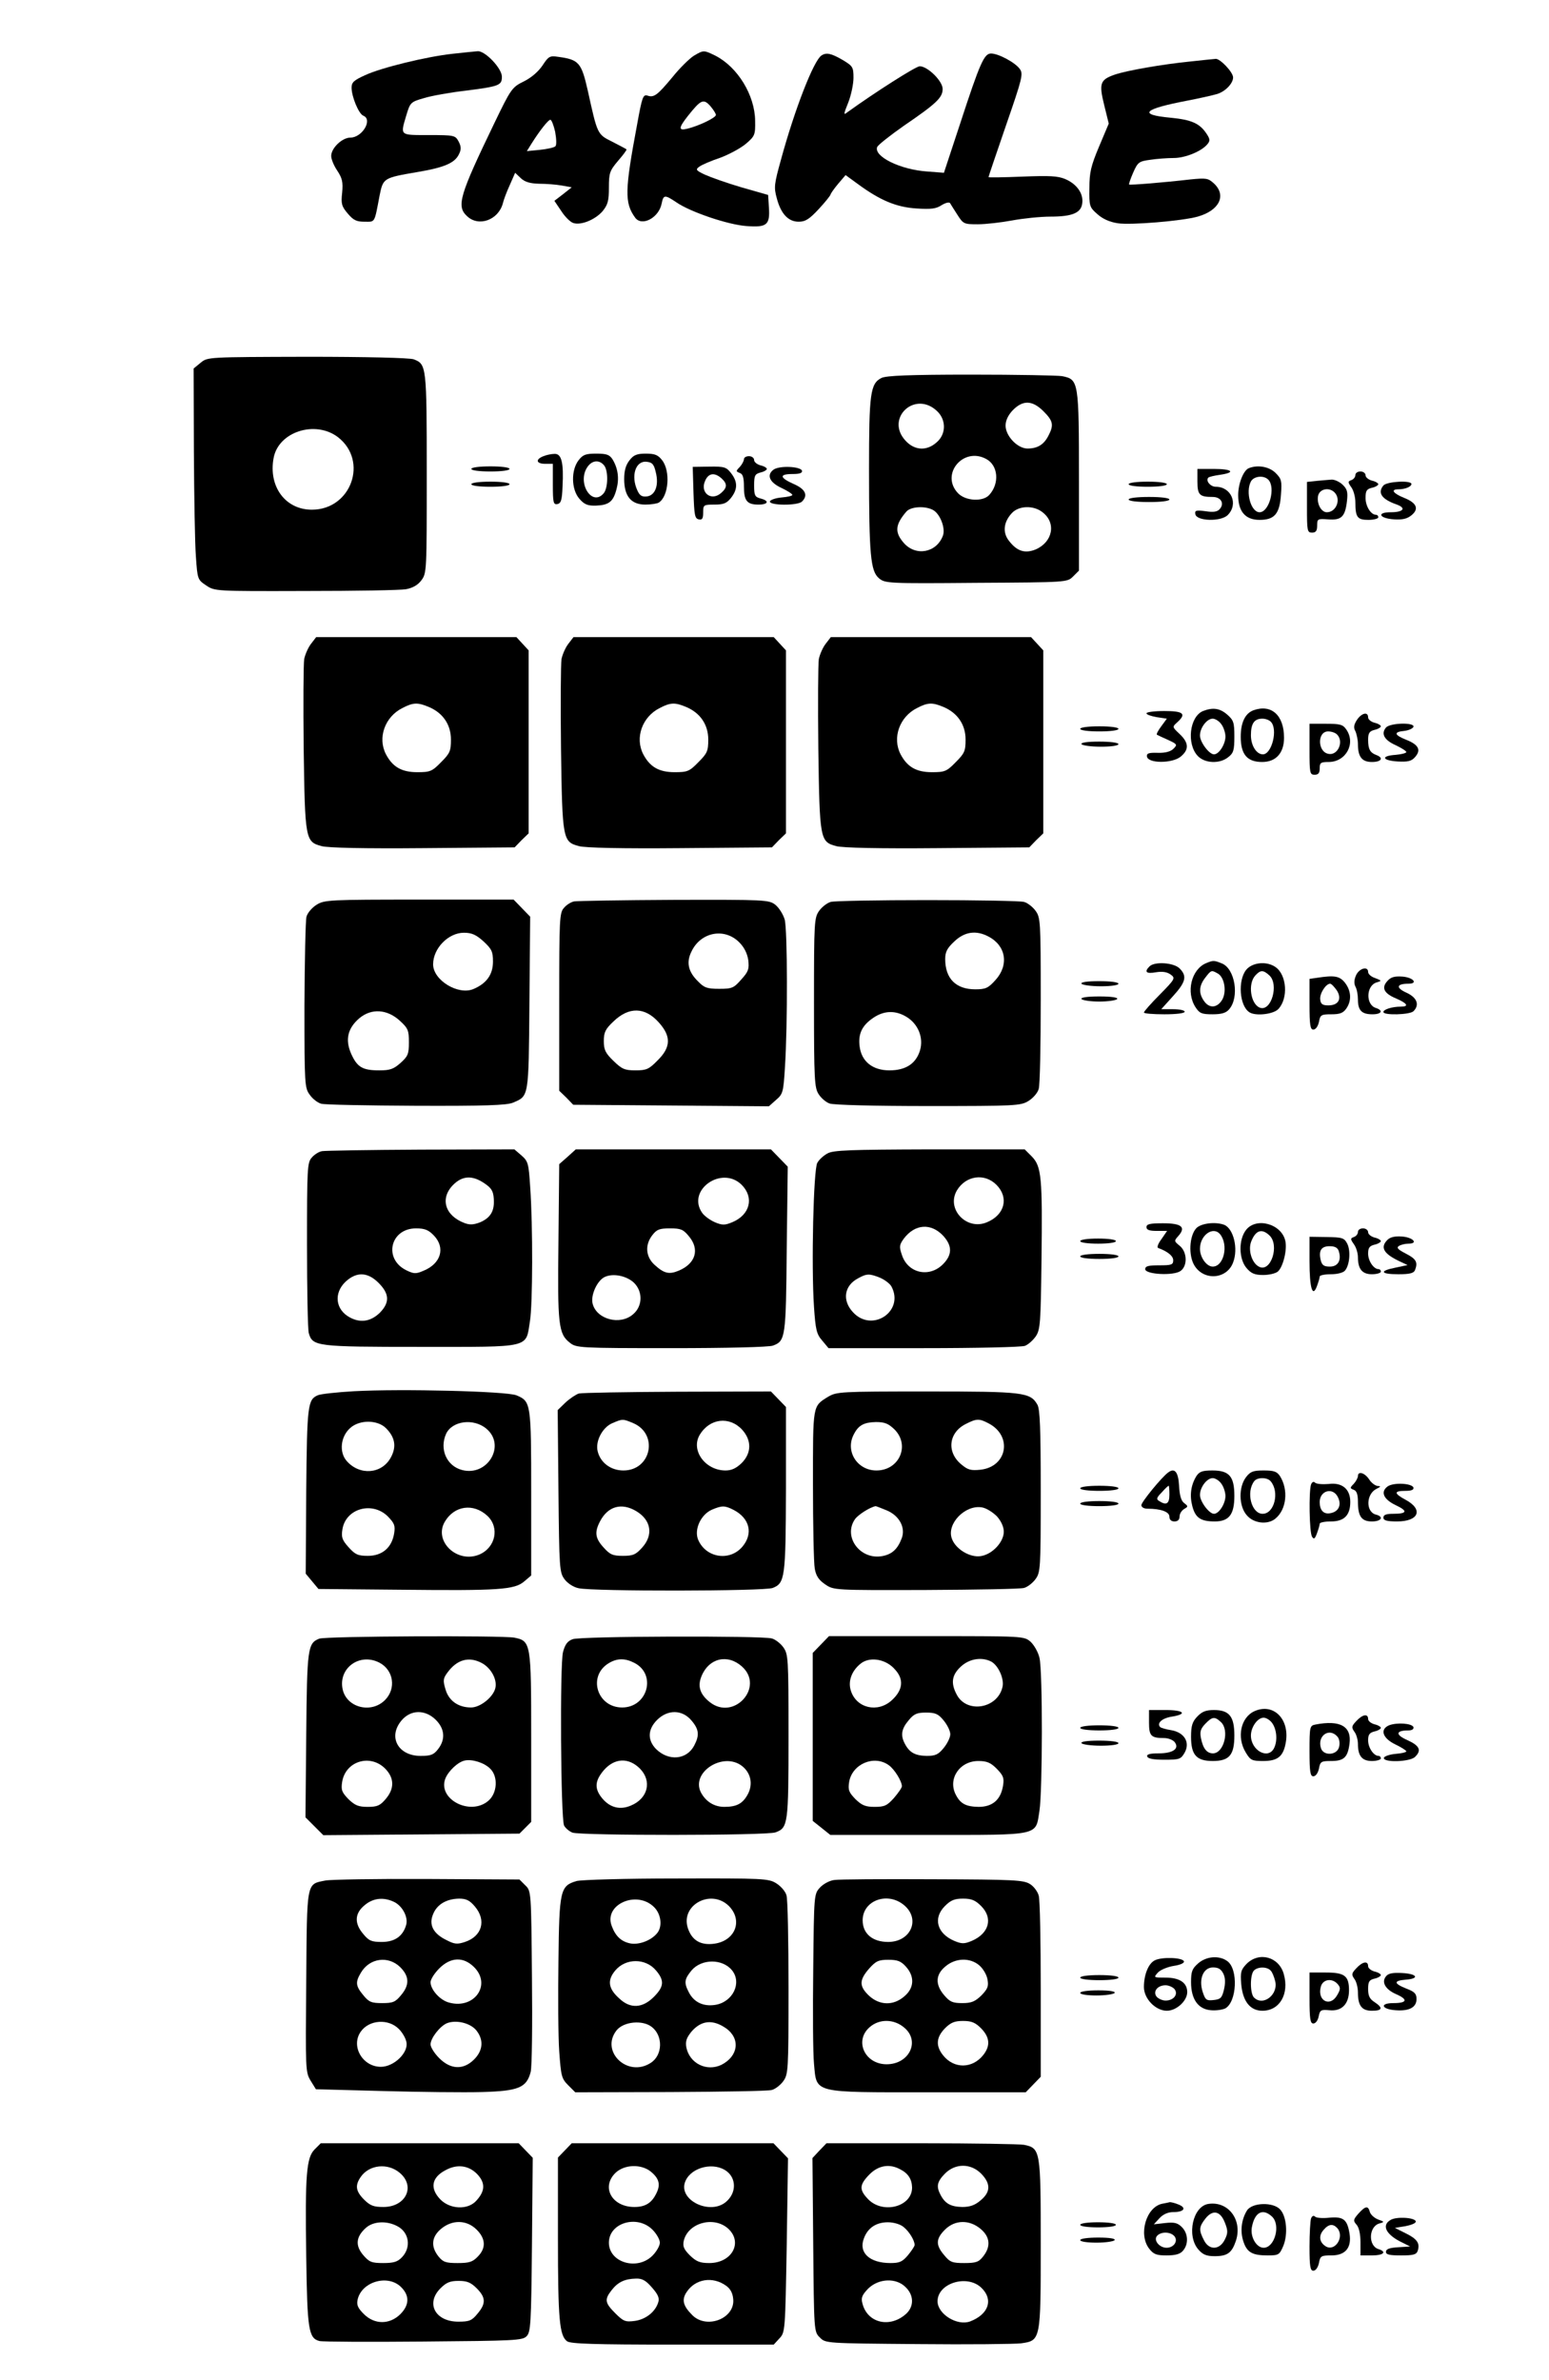
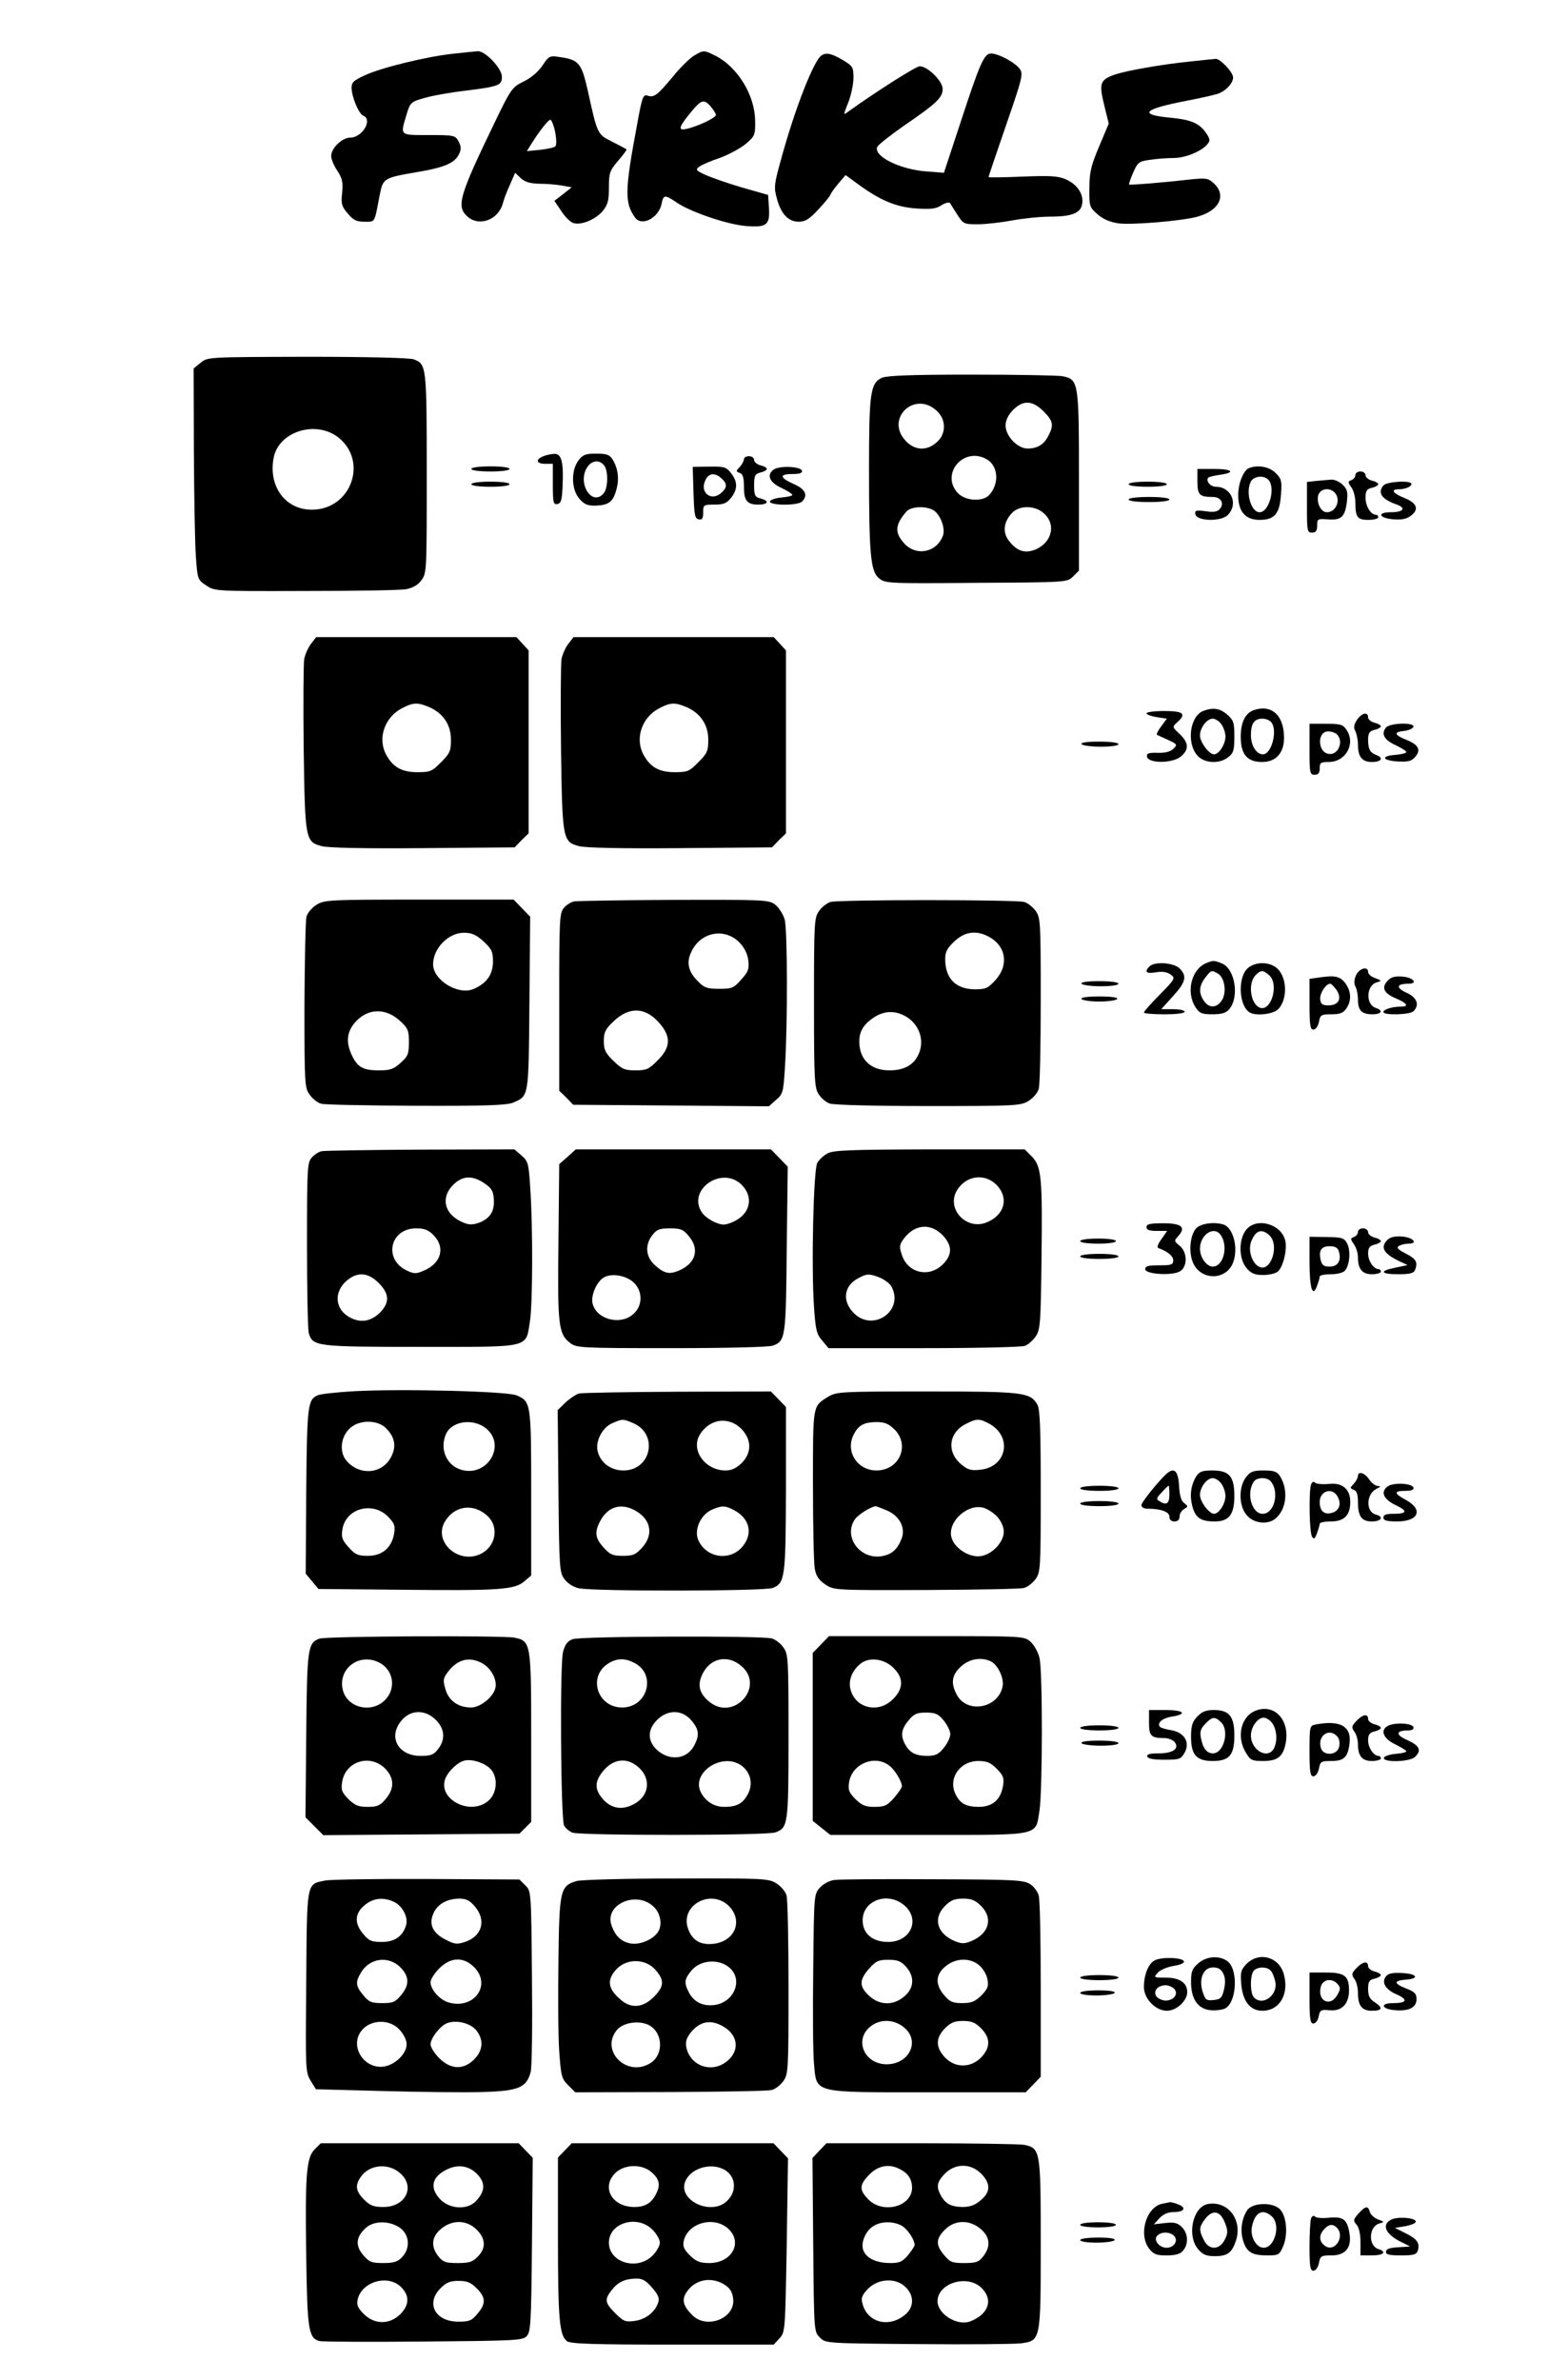
<svg xmlns="http://www.w3.org/2000/svg" version="1.0" width="608" height="934" viewBox="0 0 608 934" preserveAspectRatio="xMidYMid meet">
  <g transform="translate(0,934) scale(0.1,-0.1)" fill="#000000" stroke="none">
    <path d="M1777 9129 c-102 -11 -279 -54 -344 -84 -44 -20 -53 -28 -53 -49 0 -35 28 -103 46 -110 38 -15 -4 -86 -51 -86 -32 0 -75 -41 -75 -72 0 -13 11 -39 24 -58 19 -29 23 -44 19 -86 -5 -43 -2 -54 22 -82 22 -26 34 -32 66 -32 42 0 38 -8 59 103 14 68 14 69 149 92 107 18 147 36 163 71 9 18 8 30 -2 49 -13 24 -17 25 -117 25 -116 0 -112 -3 -88 78 15 50 17 52 69 67 29 9 102 22 162 29 134 17 144 21 144 55 0 33 -66 102 -95 100 -11 -1 -55 -5 -98 -10z" />
    <path d="M2723 9121 c-17 -11 -55 -48 -83 -83 -60 -72 -73 -82 -99 -73 -17 5 -21 -7 -40 -112 -49 -261 -50 -309 -8 -367 26 -36 93 -1 104 55 7 35 12 36 58 5 55 -38 203 -88 275 -93 80 -6 93 4 88 74 l-3 48 -105 30 c-58 17 -122 40 -144 50 -34 16 -37 20 -21 31 9 7 46 23 82 35 35 13 81 38 101 55 35 30 37 35 36 90 -1 100 -68 210 -155 255 -47 23 -47 23 -86 0z m87 -232 c0 -11 -67 -43 -112 -54 -36 -9 -35 3 2 50 51 64 61 69 88 39 12 -14 22 -30 22 -35z" />
    <path d="M3224 9122 c-30 -20 -104 -208 -159 -410 -26 -94 -28 -107 -16 -150 16 -61 45 -92 86 -92 26 0 42 10 79 50 25 27 46 53 46 57 1 4 14 23 30 42 l29 34 48 -35 c87 -64 151 -91 230 -96 58 -4 78 -1 99 13 15 9 29 13 33 8 3 -5 16 -26 29 -46 23 -36 26 -37 80 -37 31 0 92 7 135 15 43 8 111 15 150 15 87 0 121 15 125 53 5 38 -22 75 -66 94 -30 13 -63 14 -169 10 -73 -3 -133 -4 -133 -2 0 2 31 94 69 204 63 182 68 201 54 220 -17 25 -84 61 -113 61 -27 0 -43 -35 -122 -277 l-63 -191 -65 5 c-106 7 -211 59 -197 96 3 8 50 45 104 83 129 88 153 111 153 145 0 31 -59 89 -90 89 -15 0 -175 -102 -282 -179 -18 -14 -18 -12 2 38 11 28 20 72 20 96 0 42 -3 46 -43 70 -45 26 -64 30 -83 17z" />
    <path d="M2130 9084 c-16 -24 -43 -48 -73 -63 -47 -23 -51 -28 -117 -165 -137 -284 -149 -325 -107 -364 46 -44 124 -15 141 51 3 13 15 45 27 71 l21 48 22 -21 c16 -15 36 -21 72 -22 27 0 67 -3 89 -7 l39 -7 -34 -27 -34 -26 27 -40 c14 -22 35 -43 47 -47 31 -10 86 13 115 46 21 26 25 41 25 93 0 57 3 66 36 105 20 23 35 43 33 45 -2 2 -27 15 -56 30 -59 29 -58 29 -96 201 -25 110 -35 121 -116 132 -33 5 -38 2 -61 -33z m49 -261 c5 -28 6 -52 1 -57 -5 -5 -32 -11 -61 -14 l-51 -5 18 29 c32 51 66 94 74 94 5 0 13 -21 19 -47z" />
    <path d="M4675 9099 c-112 -11 -254 -36 -300 -52 -57 -20 -62 -34 -41 -119 l18 -73 -38 -90 c-32 -76 -38 -102 -38 -163 -1 -70 0 -75 31 -102 21 -19 48 -31 80 -36 51 -8 254 9 314 26 85 24 114 83 64 130 -23 21 -30 22 -92 16 -103 -12 -238 -23 -241 -20 -2 1 5 22 16 47 18 41 23 44 67 50 26 4 68 7 92 7 45 0 109 26 132 54 11 13 11 20 -3 41 -27 41 -59 55 -141 63 -130 12 -108 34 65 67 47 9 100 21 117 26 33 10 63 42 63 65 0 21 -51 74 -68 73 -10 -1 -53 -5 -97 -10z" />
    <path d="M788 7917 l-28 -23 1 -324 c1 -179 4 -365 8 -415 6 -88 7 -90 40 -112 34 -23 35 -23 390 -22 196 0 374 3 395 7 26 5 46 16 60 35 21 28 21 37 21 420 0 421 -1 428 -51 447 -15 6 -192 10 -417 10 -392 -1 -392 -1 -419 -23z m538 -292 c121 -93 53 -285 -102 -285 -104 0 -171 91 -150 203 19 103 163 149 252 82z" />
    <path d="M3460 7857 c-44 -22 -49 -61 -49 -357 0 -338 6 -401 39 -429 24 -20 34 -21 382 -18 357 2 357 2 380 25 l23 23 0 352 c0 393 -1 398 -66 411 -17 3 -178 6 -358 6 -242 0 -332 -4 -351 -13z m220 -132 c35 -35 33 -90 -4 -121 -38 -34 -85 -32 -120 5 -85 88 36 203 124 116z m416 1 c38 -38 41 -54 19 -96 -18 -35 -43 -50 -82 -50 -39 0 -86 49 -86 90 0 20 10 41 28 60 40 41 77 40 121 -4z m-225 -187 c47 -25 53 -96 12 -141 -25 -28 -94 -24 -123 7 -70 74 21 183 111 134z m-209 -200 c28 -15 50 -72 39 -101 -25 -67 -106 -82 -153 -29 -37 42 -35 72 10 124 17 19 72 23 104 6z m430 -9 c55 -42 40 -117 -27 -146 -42 -17 -73 -7 -104 33 -27 33 -22 75 11 110 27 29 85 31 120 3z" />
    <path d="M2133 7550 c-33 -13 -28 -30 7 -30 l30 0 0 -81 c0 -71 2 -80 18 -77 14 3 18 16 20 68 5 95 -4 130 -31 129 -12 0 -32 -4 -44 -9z" />
    <path d="M2271 7534 c-30 -39 -29 -114 3 -151 19 -22 32 -28 65 -27 51 2 68 15 81 65 11 41 6 81 -16 117 -12 18 -23 22 -64 22 -41 0 -52 -4 -69 -26z m100 -20 c17 -20 16 -88 -1 -109 -46 -56 -107 41 -64 103 18 26 46 29 65 6z" />
-     <path d="M2471 7534 c-15 -19 -21 -41 -21 -74 0 -67 27 -100 83 -100 23 0 47 4 53 8 39 25 46 124 13 166 -16 21 -29 26 -64 26 -35 0 -48 -5 -64 -26z m103 -47 c13 -51 -2 -91 -35 -95 -19 -2 -28 3 -37 23 -27 58 -7 118 36 113 22 -2 29 -10 36 -41z" />
    <path d="M2920 7538 c0 -6 -7 -20 -16 -30 -16 -16 -16 -18 0 -24 12 -4 16 -19 16 -53 0 -56 12 -71 57 -71 39 0 44 15 8 24 -22 6 -25 12 -25 51 0 39 3 45 25 51 14 3 25 10 25 14 0 4 -11 11 -25 14 -14 4 -25 13 -25 21 0 8 -9 15 -20 15 -11 0 -20 -5 -20 -12z" />
    <path d="M1850 7500 c0 -6 32 -10 75 -10 43 0 75 4 75 10 0 6 -32 10 -75 10 -43 0 -75 -4 -75 -10z" />
    <path d="M2722 7407 c3 -88 5 -102 21 -105 13 -3 17 3 17 27 0 30 2 31 44 31 36 0 48 5 65 26 27 34 27 64 0 98 -18 23 -26 26 -85 25 l-65 -1 3 -101z m110 56 c23 -21 23 -36 -1 -57 -39 -35 -85 1 -63 48 13 30 37 33 64 9z" />
    <path d="M3036 7497 c-28 -21 -16 -50 32 -72 23 -11 42 -23 42 -27 0 -4 -19 -8 -42 -10 -23 -2 -43 -9 -46 -15 -5 -17 109 -18 126 -1 25 25 13 49 -33 69 -56 25 -57 39 -4 39 28 0 39 4 37 13 -6 17 -89 21 -112 4z" />
    <path d="M4902 7503 c-21 -8 -42 -60 -42 -106 0 -64 28 -97 84 -97 59 0 79 24 84 100 4 53 2 61 -21 84 -25 25 -70 33 -105 19z m76 -45 c30 -30 4 -128 -34 -128 -34 0 -56 79 -34 121 12 21 50 25 68 7z" />
    <path d="M4700 7451 c0 -53 8 -61 60 -61 32 0 47 -25 28 -47 -9 -11 -24 -14 -56 -9 -38 5 -43 3 -40 -12 5 -27 100 -30 127 -3 43 43 14 111 -47 111 -21 0 -41 24 -29 36 3 3 24 8 46 11 63 9 48 23 -24 23 l-65 0 0 -49z" />
    <path d="M5320 7476 c0 -8 -7 -17 -16 -20 -14 -5 -14 -8 0 -28 9 -12 16 -39 16 -59 0 -59 8 -69 51 -69 21 0 39 5 39 10 0 6 -4 10 -9 10 -20 0 -41 33 -41 66 0 28 4 35 25 40 14 3 25 10 25 14 0 4 -11 11 -25 14 -14 4 -25 13 -25 21 0 8 -9 15 -20 15 -11 0 -20 -6 -20 -14z" />
    <path d="M5168 7453 l-38 -4 0 -100 c0 -92 1 -99 20 -99 15 0 20 7 20 28 0 26 2 27 43 24 52 -4 67 10 74 72 4 36 1 47 -18 65 -12 11 -32 20 -43 19 -12 -1 -38 -3 -58 -5z m70 -45 c27 -27 7 -78 -30 -78 -23 0 -41 36 -34 66 7 26 43 33 64 12z" />
    <path d="M1850 7440 c0 -6 32 -10 75 -10 43 0 75 4 75 10 0 6 -32 10 -75 10 -43 0 -75 -4 -75 -10z" />
    <path d="M4430 7440 c0 -6 32 -10 75 -10 43 0 75 4 75 10 0 6 -32 10 -75 10 -43 0 -75 -4 -75 -10z" />
    <path d="M5430 7435 c-24 -29 -7 -54 53 -75 38 -14 25 -30 -24 -30 -57 0 -46 -24 13 -28 32 -2 51 2 68 16 31 25 21 49 -30 69 -42 17 -53 33 -21 33 26 0 51 10 51 21 0 15 -96 10 -110 -6z" />
    <path d="M4430 7380 c0 -6 33 -10 80 -10 47 0 80 4 80 10 0 6 -33 10 -80 10 -47 0 -80 -4 -80 -10z" />
    <path d="M1221 6814 c-11 -14 -23 -41 -27 -60 -3 -19 -4 -177 -2 -352 5 -357 7 -365 70 -382 23 -7 173 -10 398 -8 l360 3 27 28 28 27 0 359 0 359 -24 26 -24 26 -393 0 -393 0 -20 -26z m462 -248 c55 -23 87 -69 87 -128 0 -45 -4 -54 -39 -89 -35 -36 -43 -39 -93 -39 -62 0 -97 21 -123 70 -34 65 -4 148 65 182 42 22 60 22 103 4z" />
    <path d="M2231 6814 c-11 -14 -23 -41 -27 -60 -3 -19 -4 -177 -2 -352 5 -357 7 -365 70 -382 23 -7 173 -10 398 -8 l360 3 27 28 28 27 0 359 0 359 -24 26 -24 26 -393 0 -393 0 -20 -26z m462 -248 c55 -23 87 -69 87 -128 0 -45 -4 -54 -39 -89 -35 -36 -43 -39 -93 -39 -62 0 -97 21 -123 70 -34 65 -4 148 65 182 42 22 60 22 103 4z" />
-     <path d="M3241 6814 c-11 -14 -23 -41 -27 -60 -3 -19 -4 -177 -2 -352 5 -357 7 -365 70 -382 23 -7 173 -10 398 -8 l360 3 27 28 28 27 0 359 0 359 -24 26 -24 26 -393 0 -393 0 -20 -26z m462 -248 c55 -23 87 -69 87 -128 0 -45 -4 -54 -39 -89 -35 -36 -43 -39 -93 -39 -62 0 -97 21 -123 70 -34 65 -4 148 65 182 42 22 60 22 103 4z" />
    <path d="M4722 6550 c-53 -22 -65 -129 -21 -176 28 -30 87 -32 120 -5 21 16 24 28 24 81 0 55 -3 64 -28 86 -29 25 -56 29 -95 14z m72 -52 c9 -12 16 -34 16 -48 0 -30 -25 -70 -45 -70 -19 0 -55 48 -55 74 0 30 27 66 50 66 10 0 26 -10 34 -22z" />
    <path d="M4920 6553 c-32 -12 -50 -47 -50 -104 0 -69 25 -99 84 -99 54 0 86 35 86 95 0 89 -50 133 -120 108z m68 -45 c29 -29 4 -128 -31 -128 -25 0 -47 34 -47 75 0 46 13 65 45 65 12 0 26 -5 33 -12z" />
    <path d="M4500 6541 c0 -5 18 -11 40 -15 l40 -6 -22 -30 c-12 -16 -20 -31 -17 -33 2 -1 22 -11 43 -20 37 -17 38 -19 22 -35 -11 -11 -32 -17 -62 -16 -36 1 -44 -2 -42 -15 5 -27 97 -27 131 -1 35 28 34 55 -3 90 -29 27 -29 28 -10 45 38 34 26 45 -50 45 -38 0 -70 -4 -70 -9z" />
    <path d="M5326 6515 c-12 -19 -14 -30 -6 -44 5 -11 10 -34 10 -51 0 -50 16 -70 55 -70 37 0 47 16 18 27 -25 9 -33 23 -33 60 0 26 5 34 25 39 14 3 25 10 25 14 0 4 -11 11 -25 14 -14 4 -25 13 -25 21 0 24 -26 17 -44 -10z" />
    <path d="M5140 6400 c0 -93 1 -100 20 -100 15 0 20 7 20 25 0 22 4 25 35 25 68 0 108 73 69 128 -13 19 -24 22 -80 22 l-64 0 0 -100z m108 58 c28 -28 3 -84 -34 -76 -43 8 -44 88 -1 88 13 0 28 -5 35 -12z" />
    <path d="M5440 6485 c-20 -24 -7 -49 38 -69 23 -11 42 -23 42 -27 0 -4 -19 -9 -42 -11 -59 -4 -54 -22 8 -26 40 -2 54 1 68 17 25 28 14 49 -34 68 -48 19 -51 31 -8 35 17 2 33 9 36 16 6 18 -92 16 -108 -3z" />
-     <path d="M4240 6480 c0 -6 32 -10 75 -10 43 0 75 4 75 10 0 6 -32 10 -75 10 -43 0 -75 -4 -75 -10z" />
    <path d="M4245 6420 c3 -5 37 -10 76 -10 39 0 69 4 69 10 0 6 -32 10 -76 10 -47 0 -73 -4 -69 -10z" />
    <path d="M1243 5790 c-18 -11 -36 -32 -40 -47 -4 -15 -7 -173 -8 -350 0 -311 1 -322 21 -349 11 -16 32 -32 45 -35 13 -4 181 -7 372 -8 270 -1 355 2 380 12 63 27 62 17 65 390 l3 340 -32 33 -33 34 -370 0 c-351 0 -373 -1 -403 -20z m655 -144 c32 -30 37 -40 37 -79 0 -51 -25 -86 -77 -108 -60 -25 -158 35 -158 97 0 63 60 124 121 124 31 0 48 -8 77 -34z m-330 -310 c34 -31 37 -39 37 -86 0 -46 -4 -55 -33 -81 -27 -24 -41 -29 -83 -29 -66 0 -87 12 -111 66 -24 55 -13 100 33 139 47 39 108 35 157 -9z" />
    <path d="M2254 5803 c-12 -2 -30 -13 -40 -25 -18 -19 -19 -43 -19 -369 l0 -349 28 -27 27 -28 384 -3 384 -3 28 25 c27 23 29 30 35 128 11 168 10 540 -1 580 -6 20 -22 46 -37 58 -25 19 -37 20 -397 19 -204 -1 -381 -4 -392 -6z m648 -161 c19 -19 31 -43 35 -69 4 -35 1 -45 -27 -76 -30 -34 -36 -37 -87 -37 -47 0 -59 4 -83 29 -39 38 -47 75 -26 117 36 77 130 95 188 36z m-317 -313 c50 -55 49 -98 -4 -150 -34 -35 -44 -39 -87 -39 -42 0 -53 5 -86 37 -32 31 -38 44 -38 78 0 34 6 47 38 77 60 58 123 57 177 -3z" />
    <path d="M3261 5801 c-13 -3 -34 -19 -45 -34 -20 -28 -21 -39 -21 -361 0 -303 2 -334 18 -359 10 -16 29 -32 43 -37 14 -6 181 -10 387 -10 342 0 364 1 394 20 18 11 36 32 40 47 5 15 8 173 8 350 0 311 -1 323 -21 350 -11 15 -32 31 -45 34 -13 4 -184 7 -379 7 -195 0 -366 -3 -379 -7z m619 -136 c69 -36 81 -112 27 -171 -28 -31 -38 -36 -79 -36 -76 0 -118 42 -118 119 0 28 8 43 36 69 40 38 85 45 134 19z m-322 -315 c46 -28 68 -82 53 -132 -16 -52 -56 -78 -120 -78 -66 0 -110 35 -117 95 -6 49 10 82 55 112 42 28 86 29 129 3z" />
    <path d="M4735 5561 c-59 -24 -81 -115 -42 -174 15 -23 24 -27 66 -27 35 0 53 5 65 19 42 47 24 161 -29 181 -30 12 -33 12 -60 1z m45 -41 c27 -15 36 -74 16 -105 -20 -31 -50 -32 -70 -3 -22 31 -20 60 5 92 23 30 24 30 49 16z" />
    <path d="M4512 5548 c-22 -22 -13 -30 26 -23 25 4 43 1 57 -9 19 -14 18 -17 -42 -78 -35 -35 -63 -67 -63 -71 0 -4 36 -7 80 -7 47 0 80 4 80 10 0 6 -21 10 -46 10 l-46 0 46 51 c51 56 56 79 26 109 -23 23 -98 28 -118 8z" />
    <path d="M4891 5534 c-33 -42 -26 -141 13 -166 24 -16 95 -8 114 13 39 42 33 133 -11 164 -35 25 -92 19 -116 -11z m91 -21 c39 -35 8 -144 -37 -127 -36 14 -48 93 -18 126 20 22 31 23 55 1z" />
    <path d="M5323 5514 c-8 -18 -9 -32 -3 -45 6 -10 10 -33 10 -51 0 -43 15 -58 57 -58 36 0 44 15 13 25 -40 13 -38 87 3 100 21 6 21 7 -5 17 -16 5 -28 16 -28 24 0 24 -34 15 -47 -12z" />
    <path d="M5168 5503 l-28 -4 0 -100 c0 -82 3 -99 15 -99 9 0 18 12 22 30 5 28 9 30 49 30 33 0 46 5 58 22 22 31 20 70 -5 102 -21 26 -40 30 -111 19z m79 -49 c21 -33 7 -59 -33 -59 -23 0 -30 5 -32 23 -3 23 22 62 39 62 5 0 16 -12 26 -26z" />
    <path d="M5446 5491 c-25 -27 -14 -49 34 -69 44 -19 52 -32 18 -32 -34 0 -68 -11 -68 -21 0 -14 104 -11 118 3 25 25 14 54 -28 73 -42 19 -39 35 8 35 40 0 19 25 -24 28 -30 2 -45 -2 -58 -17z" />
    <path d="M4245 5480 c3 -5 37 -10 76 -10 39 0 69 4 69 10 0 6 -32 10 -76 10 -47 0 -73 -4 -69 -10z" />
    <path d="M4245 5420 c3 -5 35 -10 70 -10 35 0 67 5 70 10 4 6 -22 10 -70 10 -48 0 -74 -4 -70 -10z" />
    <path d="M1264 4823 c-12 -2 -30 -13 -40 -25 -18 -19 -19 -43 -19 -342 0 -176 3 -333 7 -347 15 -52 29 -54 439 -54 438 0 412 -6 429 100 11 66 12 374 1 528 -6 92 -8 100 -34 123 l-28 24 -367 -1 c-202 -1 -377 -4 -388 -6z m637 -126 c27 -18 35 -30 37 -59 4 -49 -12 -76 -53 -94 -26 -10 -41 -11 -62 -3 -77 29 -97 97 -44 150 36 36 75 38 122 6z m-198 -205 c46 -48 28 -110 -40 -138 -30 -13 -38 -13 -67 1 -92 44 -65 165 37 165 34 0 49 -6 70 -28z m-217 -186 c43 -43 44 -77 5 -117 -38 -37 -82 -42 -127 -13 -52 35 -52 101 2 143 40 31 80 27 120 -13z" />
    <path d="M2228 4801 l-33 -29 -3 -304 c-4 -327 0 -362 45 -397 25 -20 38 -21 399 -21 212 0 384 4 398 10 49 18 51 32 54 379 l4 323 -33 34 -33 34 -383 0 -383 0 -32 -29z m683 -110 c50 -50 33 -118 -37 -147 -29 -12 -39 -12 -68 0 -18 8 -41 24 -50 37 -62 89 77 187 155 110z m-207 -202 c43 -51 27 -107 -40 -135 -38 -16 -58 -11 -96 24 -34 32 -37 78 -7 116 17 22 28 26 69 26 42 0 52 -4 74 -31z m-215 -183 c35 -35 33 -92 -4 -123 -51 -45 -144 -20 -159 42 -8 32 17 89 47 104 33 16 87 5 116 -23z" />
    <path d="M3248 4814 c-15 -8 -33 -24 -40 -37 -15 -26 -24 -403 -13 -565 6 -89 10 -107 32 -132 l25 -30 373 0 c206 0 384 4 398 9 13 5 32 22 43 38 17 26 19 51 22 298 4 325 0 368 -38 407 l-28 28 -374 0 c-310 -1 -378 -3 -400 -16z m663 -123 c50 -50 33 -118 -37 -147 -80 -34 -161 52 -118 125 35 58 108 69 155 22z m-208 -201 c35 -39 35 -74 -2 -111 -54 -54 -138 -35 -161 37 -11 32 -10 39 7 63 44 59 108 63 156 11z m-248 -164 c18 -8 38 -23 44 -34 52 -97 -76 -183 -151 -101 -43 46 -35 104 20 133 34 19 45 19 87 2z" />
    <path d="M4500 4525 c0 -11 11 -15 41 -15 l40 0 -22 -32 c-13 -17 -19 -33 -13 -35 36 -13 59 -31 59 -48 0 -18 -7 -20 -55 -20 -42 0 -55 -3 -55 -15 0 -21 112 -27 139 -7 28 20 26 75 -4 99 -22 18 -22 19 -5 38 31 35 13 50 -60 50 -51 0 -65 -3 -65 -15z" />
    <path d="M4695 4520 c-27 -30 -31 -108 -6 -147 38 -60 127 -52 151 13 21 54 2 133 -35 148 -35 13 -92 6 -110 -14z m94 -23 c34 -42 15 -127 -29 -127 -24 0 -50 36 -50 70 0 53 51 90 79 57z" />
-     <path d="M4891 4514 c-30 -38 -29 -114 2 -150 18 -21 32 -27 65 -27 23 0 48 6 57 13 21 17 38 86 30 121 -15 67 -114 94 -154 43z m91 -21 c42 -38 6 -149 -41 -123 -27 14 -43 64 -30 98 17 44 41 53 71 25z" />
+     <path d="M4891 4514 c-30 -38 -29 -114 2 -150 18 -21 32 -27 65 -27 23 0 48 6 57 13 21 17 38 86 30 121 -15 67 -114 94 -154 43z m91 -21 c42 -38 6 -149 -41 -123 -27 14 -43 64 -30 98 17 44 41 53 71 25" />
    <path d="M5330 4506 c0 -8 -7 -17 -16 -20 -14 -5 -14 -8 0 -28 9 -12 16 -35 16 -51 0 -47 17 -67 55 -67 19 0 35 5 35 10 0 6 -4 10 -9 10 -19 0 -41 32 -41 61 0 22 5 30 25 35 14 3 25 10 25 14 0 4 -11 11 -25 14 -14 4 -25 13 -25 21 0 8 -9 15 -20 15 -11 0 -20 -6 -20 -14z" />
    <path d="M5140 4391 c0 -106 12 -144 29 -98 6 16 11 33 11 38 0 5 20 9 44 9 25 0 48 6 55 14 19 22 23 79 9 106 -12 23 -20 25 -81 26 l-67 1 0 -96z m115 39 c11 -35 -3 -60 -35 -60 -23 0 -31 5 -36 25 -9 38 2 55 35 55 21 0 32 -6 36 -20z" />
    <path d="M5446 4475 c-30 -30 -15 -55 49 -85 l30 -14 -47 -10 c-66 -13 -60 -26 11 -26 44 0 60 4 65 16 12 31 5 44 -36 65 -31 16 -38 23 -27 30 8 5 25 9 37 9 41 0 18 25 -25 28 -27 2 -46 -2 -57 -13z" />
    <path d="M4240 4470 c0 -6 30 -10 70 -10 40 0 70 4 70 10 0 6 -30 10 -70 10 -40 0 -70 -4 -70 -10z" />
    <path d="M4240 4410 c0 -6 32 -10 75 -10 43 0 75 4 75 10 0 6 -32 10 -75 10 -43 0 -75 -4 -75 -10z" />
    <path d="M1390 3881 c-69 -4 -133 -11 -143 -16 -39 -17 -42 -39 -45 -375 l-2 -325 25 -30 25 -30 327 -3 c382 -4 443 0 481 33 l27 23 0 324 c0 354 -1 359 -58 383 -40 16 -452 26 -637 16z m125 -145 c36 -36 42 -73 19 -115 -35 -65 -122 -72 -173 -14 -31 35 -24 97 14 130 37 33 107 32 140 -1z m394 -2 c78 -65 5 -189 -96 -162 -60 16 -89 82 -62 142 24 51 108 62 158 20z m4 -342 c49 -46 32 -125 -32 -152 -87 -36 -180 53 -135 129 37 63 112 74 167 23z m-391 -2 c26 -27 30 -36 25 -67 -9 -56 -47 -88 -103 -88 -39 0 -50 5 -76 34 -25 28 -29 39 -24 70 13 82 117 111 178 51z" />
    <path d="M2272 3872 c-12 -4 -36 -20 -53 -36 l-30 -29 3 -318 c3 -304 4 -319 24 -346 12 -16 35 -31 55 -35 55 -13 730 -12 762 1 48 19 51 40 52 388 l0 322 -29 30 -30 31 -365 -1 c-201 -1 -376 -4 -389 -7z m213 -116 c101 -43 71 -186 -38 -186 -49 0 -90 30 -101 75 -10 39 18 93 56 110 42 18 42 18 83 1z m428 -26 c38 -42 37 -92 -2 -131 -21 -20 -39 -29 -63 -29 -80 0 -137 79 -102 139 39 66 117 75 167 21z m-415 -320 c58 -35 67 -93 23 -142 -25 -28 -36 -33 -76 -33 -40 0 -51 5 -76 33 -33 36 -36 60 -14 102 31 60 85 75 143 40z m382 5 c63 -33 77 -93 34 -144 -50 -59 -144 -44 -174 28 -16 40 11 98 54 117 40 17 51 17 86 -1z" />
    <path d="M3250 3859 c-61 -38 -59 -29 -59 -344 0 -159 3 -308 7 -330 5 -29 16 -45 41 -62 34 -23 35 -23 395 -22 199 1 372 4 385 8 13 3 34 19 45 34 20 27 21 40 21 345 0 246 -3 322 -13 340 -28 49 -55 52 -434 52 -342 0 -354 -1 -388 -21z m630 -104 c95 -49 74 -170 -31 -182 -38 -4 -50 -1 -76 21 -59 49 -49 126 19 159 41 21 52 21 88 2z m-369 -24 c62 -62 19 -161 -71 -161 -76 0 -124 77 -88 143 18 35 40 46 86 47 35 0 49 -6 73 -29z m-32 -317 c50 -20 77 -68 60 -111 -16 -42 -38 -62 -76 -69 -87 -16 -155 76 -107 145 13 18 59 47 81 51 2 0 20 -7 42 -16z m434 -24 c17 -19 27 -42 27 -60 0 -41 -45 -89 -90 -96 -43 -7 -100 28 -114 69 -21 58 53 134 119 122 17 -3 42 -19 58 -35z" />
    <path d="M4585 3562 c-26 -19 -105 -116 -105 -128 0 -8 10 -14 24 -14 52 0 86 -12 86 -31 0 -12 7 -19 20 -19 13 0 20 7 20 20 0 10 8 23 18 29 16 9 16 11 0 23 -12 9 -18 30 -20 68 -3 54 -17 72 -43 52z m5 -87 c0 -36 -12 -43 -40 -25 -12 7 -11 13 10 34 13 15 25 26 27 26 2 0 3 -16 3 -35z" />
    <path d="M4696 3548 c-22 -36 -27 -76 -16 -118 12 -46 33 -60 88 -60 56 0 77 27 77 100 0 77 -20 100 -86 100 -39 0 -51 -4 -63 -22z m98 -30 c9 -12 16 -34 16 -48 0 -30 -25 -70 -45 -70 -19 0 -55 48 -55 74 0 30 27 66 50 66 10 0 26 -10 34 -22z" />
    <path d="M4891 3544 c-30 -39 -29 -114 3 -150 27 -32 82 -38 112 -13 44 36 52 113 18 167 -12 18 -24 22 -64 22 -41 0 -52 -4 -69 -26z m97 -17 c35 -42 14 -127 -32 -127 -44 0 -66 85 -33 128 12 16 52 16 65 -1z" />
    <path d="M5330 3548 c0 -6 -7 -20 -16 -30 -16 -16 -16 -18 0 -24 11 -4 16 -18 16 -46 0 -58 14 -78 55 -78 38 0 48 19 15 27 -40 11 -38 81 3 101 17 8 18 11 5 11 -10 1 -25 12 -34 26 -17 26 -44 34 -44 13z" />
    <path d="M5146 3515 c-9 -26 -7 -188 4 -205 7 -11 11 -9 19 13 6 16 11 33 11 38 0 5 20 9 44 9 52 0 76 24 76 77 0 50 -32 77 -85 70 -24 -2 -48 0 -53 5 -6 6 -12 3 -16 -7z m106 -51 c15 -31 1 -57 -32 -62 -25 -4 -40 12 -40 44 0 46 53 60 72 18z" />
    <path d="M5446 3507 c-28 -21 -16 -50 32 -73 49 -23 46 -34 -10 -34 -27 0 -38 -4 -38 -15 0 -11 13 -15 54 -15 85 0 104 47 33 85 -46 25 -47 35 -1 35 24 0 34 4 32 13 -6 17 -79 21 -102 4z" />
    <path d="M4240 3500 c0 -6 32 -10 75 -10 43 0 75 4 75 10 0 6 -32 10 -75 10 -43 0 -75 -4 -75 -10z" />
    <path d="M4240 3440 c0 -6 32 -10 75 -10 43 0 75 4 75 10 0 6 -32 10 -75 10 -43 0 -75 -4 -75 -10z" />
    <path d="M1253 2910 c-45 -18 -48 -36 -51 -378 l-3 -323 35 -35 35 -35 385 3 385 3 23 23 23 23 0 332 c0 370 -1 378 -66 391 -48 9 -741 6 -766 -4z m236 -94 c56 -29 67 -102 22 -147 -54 -54 -150 -30 -166 42 -18 83 66 145 144 105z m401 -1 c37 -19 63 -66 54 -100 -9 -35 -59 -75 -95 -75 -50 0 -87 26 -100 70 -11 36 -10 44 8 68 37 50 83 63 133 37z m-179 -224 c35 -35 38 -77 8 -115 -17 -22 -29 -26 -68 -26 -89 0 -129 75 -75 139 36 43 93 44 135 2z m213 -191 c32 -31 28 -96 -7 -126 -71 -61 -200 6 -169 87 12 30 50 66 77 71 29 6 76 -9 99 -32z m-413 1 c37 -37 38 -79 3 -120 -22 -26 -33 -31 -71 -31 -36 0 -50 6 -75 30 -26 27 -30 36 -25 68 13 81 109 111 168 53z" />
    <path d="M2248 2908 c-20 -7 -30 -20 -38 -50 -13 -47 -9 -653 4 -681 5 -10 20 -23 33 -28 32 -12 764 -12 797 1 49 18 51 31 51 377 0 311 -1 322 -21 350 -11 15 -32 31 -45 34 -39 11 -751 9 -781 -3z m242 -93 c88 -45 52 -175 -48 -175 -98 0 -136 122 -54 173 34 21 65 21 102 2z m422 -14 c90 -80 -31 -215 -126 -140 -39 31 -49 63 -32 103 29 70 102 87 158 37z m-198 -212 c30 -35 32 -58 11 -98 -29 -56 -100 -63 -150 -14 -34 35 -33 77 4 114 42 42 99 41 135 -2z m-203 -188 c49 -49 33 -118 -35 -146 -42 -18 -81 -8 -111 27 -33 39 -31 70 6 113 42 47 96 49 140 6z m402 9 c34 -27 43 -70 23 -109 -20 -38 -44 -51 -93 -51 -40 0 -73 21 -92 57 -40 79 88 161 162 103z" />
    <path d="M3222 2887 l-32 -33 0 -329 0 -330 34 -27 35 -28 384 0 c446 0 421 -5 437 95 12 76 13 547 0 600 -5 22 -21 50 -35 63 -26 22 -26 22 -409 22 l-382 0 -32 -33z m291 -98 c36 -39 31 -81 -13 -121 -55 -50 -138 -31 -160 37 -13 39 4 82 42 110 36 25 97 14 131 -26z m378 31 c28 -16 51 -67 44 -99 -19 -86 -141 -106 -180 -30 -24 45 -19 77 17 110 34 31 82 38 119 19z m-187 -231 c14 -17 26 -41 26 -54 0 -13 -12 -37 -26 -54 -21 -26 -33 -31 -67 -31 -45 1 -67 13 -85 47 -18 33 -14 59 14 92 21 26 33 31 69 31 36 0 48 -5 69 -31z m-216 -175 c22 -15 52 -63 52 -83 0 -6 -14 -26 -31 -46 -27 -30 -37 -35 -76 -35 -36 0 -50 6 -75 30 -26 27 -30 36 -25 68 12 70 97 107 155 66z m424 -14 c26 -27 30 -36 25 -67 -9 -55 -41 -83 -96 -83 -49 1 -71 12 -89 47 -33 62 14 133 88 133 33 0 48 -6 72 -30z" />
    <path d="M4925 2626 c-55 -24 -72 -103 -35 -163 18 -30 24 -33 68 -33 56 0 78 17 88 68 19 93 -45 161 -121 128z m69 -48 c18 -26 21 -71 6 -99 -24 -44 -90 -7 -90 51 0 33 26 70 50 70 10 0 26 -10 34 -22z" />
    <path d="M4510 2581 c0 -53 8 -61 60 -61 15 0 33 -7 40 -15 21 -26 -5 -45 -62 -45 -35 0 -48 -4 -45 -12 2 -9 25 -13 67 -13 60 0 65 2 80 28 22 40 -1 79 -53 88 -20 3 -40 9 -43 12 -15 15 7 35 45 41 63 10 49 26 -24 26 l-65 0 0 -49z" />
    <path d="M4699 2604 c-19 -20 -24 -36 -24 -79 0 -71 21 -95 85 -95 65 0 85 23 85 100 0 75 -20 100 -80 100 -32 0 -47 -6 -66 -26z m93 -21 c35 -32 12 -123 -31 -123 -24 0 -39 19 -47 59 -5 25 -2 37 16 56 28 29 37 31 62 8z" />
    <path d="M5324 2587 c-19 -20 -20 -25 -8 -42 8 -10 14 -32 14 -48 0 -47 16 -67 55 -67 19 0 35 5 35 10 0 6 -4 10 -9 10 -19 0 -41 32 -41 61 0 22 5 30 25 35 14 3 25 10 25 14 0 4 -11 11 -25 14 -14 4 -25 13 -25 21 0 22 -22 18 -46 -8z" />
    <path d="M5163 2573 c-22 -4 -23 -9 -23 -104 0 -82 3 -99 15 -99 9 0 18 12 22 30 5 28 9 30 48 30 50 0 65 14 72 68 9 68 -37 94 -134 75z m87 -48 c7 -8 10 -25 6 -40 -8 -33 -61 -36 -71 -5 -16 49 33 83 65 45z" />
    <path d="M5452 2570 c-37 -16 -25 -51 25 -75 23 -11 42 -23 43 -27 0 -4 -19 -8 -42 -10 -23 -2 -43 -9 -46 -15 -6 -20 102 -17 122 3 27 26 18 44 -30 66 -48 21 -46 38 4 38 14 0 22 5 20 13 -6 15 -65 19 -96 7z" />
    <path d="M4240 2560 c0 -6 32 -10 75 -10 43 0 75 4 75 10 0 6 -32 10 -75 10 -43 0 -75 -4 -75 -10z" />
    <path d="M4245 2500 c3 -5 37 -10 76 -10 39 0 69 4 69 10 0 6 -32 10 -76 10 -47 0 -73 -4 -69 -10z" />
    <path d="M1277 1961 c-75 -15 -72 0 -75 -397 -3 -344 -3 -355 17 -388 l21 -34 263 -7 c144 -4 319 -6 389 -4 143 4 175 17 191 79 5 18 7 185 5 371 -3 337 -3 339 -26 361 l-23 23 -362 2 c-199 1 -379 -2 -400 -6z m272 -85 c32 -17 54 -60 45 -90 -13 -44 -45 -66 -95 -66 -40 0 -51 4 -73 31 -36 42 -34 81 5 113 34 29 76 33 118 12z m315 -17 c46 -54 28 -117 -39 -139 -30 -10 -41 -9 -72 7 -52 25 -71 60 -53 102 15 38 52 60 102 61 28 0 42 -7 62 -31z m-293 -238 c36 -36 37 -70 3 -110 -22 -27 -32 -31 -74 -31 -42 0 -52 4 -74 31 -30 36 -32 51 -9 89 34 57 107 67 154 21z m290 0 c69 -69 1 -166 -98 -139 -36 9 -73 51 -73 80 0 11 15 35 34 54 45 45 95 47 137 5z m-295 -243 c13 -13 26 -35 29 -50 10 -41 -48 -98 -100 -98 -72 0 -119 81 -79 138 33 47 109 52 150 10z m302 -3 c31 -37 29 -80 -7 -116 -42 -42 -92 -40 -137 5 -19 19 -34 43 -34 54 0 24 36 71 64 83 35 14 89 2 114 -26z" />
    <path d="M2263 1959 c-64 -19 -68 -35 -71 -314 -2 -137 -1 -297 3 -354 7 -97 9 -107 35 -133 l28 -28 374 1 c205 1 384 4 397 8 13 3 34 19 45 34 20 28 21 39 21 365 0 185 -3 350 -8 365 -4 15 -22 36 -40 47 -30 19 -51 20 -392 19 -198 0 -375 -5 -392 -10z m305 -103 c27 -27 33 -76 11 -102 -23 -28 -70 -46 -104 -40 -36 7 -59 28 -74 69 -32 84 99 142 167 73z m293 5 c56 -57 25 -137 -58 -148 -53 -7 -87 13 -103 61 -30 91 91 156 161 87z m-286 -253 c34 -40 31 -64 -9 -104 -44 -44 -92 -47 -135 -6 -44 39 -48 72 -16 110 41 49 119 49 160 0z m298 1 c40 -49 4 -125 -66 -136 -46 -7 -83 10 -103 49 -20 38 -18 52 11 87 39 45 120 46 158 0z m-314 -223 c44 -35 42 -110 -4 -140 -91 -60 -200 44 -135 127 28 35 103 42 139 13z m291 -5 c57 -41 48 -109 -18 -143 -58 -28 -125 5 -138 68 -4 24 0 37 20 62 39 45 84 49 136 13z" />
    <path d="M3274 1963 c-17 -2 -42 -15 -55 -29 -24 -26 -24 -26 -27 -322 -2 -163 -1 -330 3 -370 11 -117 -10 -112 451 -112 l380 0 30 31 29 30 0 342 c0 188 -3 354 -8 369 -4 15 -19 36 -34 45 -25 16 -61 18 -383 19 -195 1 -369 0 -386 -3z m275 -99 c65 -55 26 -144 -63 -144 -62 0 -100 33 -100 85 0 78 98 114 163 59z m302 -3 c48 -48 31 -108 -37 -137 -29 -12 -39 -12 -68 0 -68 29 -85 89 -37 137 23 23 38 29 71 29 33 0 48 -6 71 -29z m-296 -237 c36 -39 34 -85 -6 -118 -43 -37 -97 -35 -138 3 -39 37 -39 61 0 106 27 30 37 35 76 35 35 0 49 -5 68 -26z m289 4 c15 -13 29 -37 32 -55 5 -27 1 -37 -24 -63 -25 -24 -39 -30 -75 -30 -38 0 -49 5 -71 31 -36 42 -34 81 5 113 40 34 97 35 133 4z m-295 -244 c64 -53 20 -144 -69 -144 -86 0 -128 93 -66 146 38 33 95 32 135 -2z m302 -3 c34 -35 37 -68 9 -104 -43 -55 -116 -56 -159 -1 -29 37 -26 70 8 105 23 23 38 29 71 29 33 0 48 -6 71 -29z" />
    <path d="M4533 1648 c-25 -12 -43 -56 -43 -105 0 -46 46 -93 90 -93 38 0 80 39 80 73 0 37 -30 57 -85 57 -47 0 -48 0 -30 20 9 10 37 22 62 26 26 4 42 11 40 18 -5 15 -86 18 -114 4z m77 -113 c16 -20 -3 -45 -35 -45 -12 0 -28 7 -35 15 -16 20 3 45 35 45 12 0 28 -7 35 -15z" />
    <path d="M4703 1636 c-24 -21 -28 -32 -28 -74 0 -67 28 -106 78 -110 20 -2 45 2 56 7 46 25 52 155 8 186 -32 23 -82 19 -114 -9z m99 -41 c8 -17 8 -37 2 -63 -8 -32 -13 -37 -41 -40 -28 -3 -32 1 -42 31 -17 51 2 97 40 97 22 0 32 -7 41 -25z" />
    <path d="M4893 1634 c-22 -23 -25 -32 -21 -80 6 -67 35 -104 83 -104 68 0 106 66 84 144 -19 68 -97 89 -146 40z m95 -27 c6 -6 13 -24 17 -40 14 -53 -47 -101 -83 -65 -16 16 -16 90 0 106 16 16 53 15 66 -1z" />
    <path d="M5324 1617 c-19 -20 -20 -25 -8 -42 8 -10 14 -34 14 -53 0 -52 15 -72 55 -72 41 0 45 11 10 34 -19 12 -25 25 -25 51 0 29 4 36 25 41 14 3 25 10 25 14 0 4 -11 11 -25 14 -14 4 -25 13 -25 21 0 22 -22 18 -46 -8z" />
    <path d="M5140 1500 c0 -83 3 -100 15 -100 9 0 18 12 21 28 5 25 9 27 42 24 48 -5 77 24 77 78 0 57 -17 70 -91 70 l-64 0 0 -100z m111 54 c11 -13 11 -20 -2 -42 -27 -49 -79 -24 -65 31 7 31 45 37 67 11z" />
    <path d="M5441 1586 c-20 -23 -4 -52 39 -71 48 -21 43 -35 -11 -35 -55 0 -47 -24 9 -28 53 -4 82 11 82 44 0 21 -8 29 -40 41 -50 20 -51 31 -2 35 55 4 45 23 -14 26 -36 2 -54 -1 -63 -12z" />
    <path d="M4240 1580 c0 -6 32 -10 75 -10 43 0 75 4 75 10 0 6 -32 10 -75 10 -43 0 -75 -4 -75 -10z" />
    <path d="M4240 1520 c0 -6 28 -10 64 -10 36 0 68 5 71 10 4 6 -20 10 -64 10 -41 0 -71 -4 -71 -10z" />
    <path d="M1235 906 c-32 -32 -38 -97 -33 -421 4 -286 9 -320 52 -331 12 -3 195 -4 408 -2 356 3 389 4 405 21 16 16 18 47 21 359 l3 341 -27 28 -28 29 -388 0 -389 0 -24 -24z m334 -92 c63 -53 24 -134 -64 -134 -38 0 -52 5 -76 29 -33 33 -36 56 -13 89 33 48 106 56 153 16z m303 -4 c34 -35 33 -68 -4 -107 -33 -35 -101 -32 -139 6 -42 43 -36 86 19 115 45 25 90 20 124 -14z m-313 -205 c47 -24 56 -83 19 -122 -17 -18 -32 -23 -74 -23 -46 0 -55 4 -79 32 -31 37 -28 71 11 106 29 26 81 29 123 7z m312 -14 c36 -36 37 -73 4 -106 -20 -21 -34 -25 -79 -25 -47 0 -57 4 -75 26 -31 39 -27 77 10 108 44 37 101 36 140 -3z m-296 -226 c33 -33 32 -70 -4 -106 -42 -41 -101 -41 -143 1 -24 24 -29 36 -24 58 17 70 120 99 171 47z m296 -4 c36 -36 37 -60 3 -100 -22 -27 -32 -31 -75 -31 -91 0 -129 72 -70 131 23 23 38 29 71 29 33 0 48 -6 71 -29z" />
    <path d="M2217 902 l-27 -28 0 -315 c0 -322 6 -384 36 -406 14 -10 108 -13 414 -13 l397 0 22 24 c23 24 23 28 29 366 l5 341 -28 29 -29 30 -396 0 -396 0 -27 -28z m336 -82 c35 -28 41 -53 22 -89 -18 -36 -43 -51 -85 -51 -89 0 -132 79 -73 135 35 32 98 34 136 5z m301 -1 c35 -28 36 -80 1 -114 -62 -63 -199 2 -164 78 25 55 114 75 163 36z m-293 -228 c16 -16 29 -39 29 -51 0 -12 -13 -35 -29 -51 -60 -60 -171 -27 -171 51 0 78 111 111 171 51z m295 6 c62 -54 18 -137 -72 -137 -37 0 -51 6 -76 30 -24 24 -29 36 -24 58 17 69 115 97 172 49z m-297 -233 c23 -26 30 -41 25 -57 -11 -38 -49 -68 -92 -74 -37 -5 -45 -2 -77 30 -41 41 -43 54 -14 91 25 32 52 44 95 45 24 1 39 -7 63 -35z m291 7 c17 -12 26 -29 28 -53 7 -76 -105 -119 -161 -62 -36 36 -42 60 -22 90 34 52 102 63 155 25z" />
    <path d="M3216 901 l-27 -29 3 -341 c3 -339 3 -341 26 -363 22 -23 23 -23 385 -26 199 -2 381 0 405 3 77 11 77 11 77 390 0 368 -1 376 -66 389 -17 3 -199 6 -403 6 l-372 0 -28 -29z m317 -73 c32 -16 46 -39 47 -71 1 -75 -112 -106 -171 -48 -37 38 -37 57 3 98 35 36 79 44 121 21z m318 -17 c38 -39 38 -72 -2 -105 -22 -19 -42 -26 -72 -26 -45 1 -67 13 -85 47 -18 34 -14 52 17 84 41 41 101 41 142 0z m-305 -209 c22 -17 44 -53 44 -71 0 -5 -12 -23 -26 -40 -22 -26 -33 -31 -69 -31 -82 0 -126 41 -104 97 15 41 48 63 94 63 23 0 49 -8 61 -18z m303 -8 c37 -31 41 -69 10 -108 -17 -22 -28 -26 -74 -26 -47 0 -56 3 -79 31 -34 40 -33 64 3 100 39 39 96 40 140 3z m-294 -229 c32 -31 33 -74 3 -103 -64 -59 -154 -38 -173 40 -6 22 -1 33 23 58 41 40 110 43 147 5z m297 -2 c48 -46 29 -104 -44 -132 -51 -19 -128 29 -128 79 0 71 116 107 172 53z" />
    <path d="M4563 693 c-64 -12 -96 -121 -52 -177 17 -22 29 -26 68 -26 34 0 53 5 64 18 23 26 21 68 -4 93 -17 17 -30 20 -66 16 l-44 -5 22 24 c15 16 34 24 55 24 42 0 53 17 19 30 -14 6 -29 9 -33 9 -4 -1 -17 -4 -29 -6z m47 -128 c15 -19 -3 -45 -31 -45 -28 0 -52 29 -38 46 15 18 53 18 69 -1z" />
    <path d="M4743 692 c-61 -9 -86 -124 -40 -178 18 -21 32 -27 65 -27 50 0 67 13 83 60 27 82 -30 157 -108 145z m65 -74 c12 -30 12 -41 0 -65 -20 -42 -62 -44 -82 -4 -21 40 -20 53 5 85 29 37 59 31 77 -16z" />
    <path d="M4895 667 c-22 -35 -28 -81 -15 -121 14 -44 35 -56 95 -56 44 0 47 2 62 37 19 46 13 116 -12 143 -27 30 -109 28 -130 -3z m97 -24 c36 -32 12 -123 -32 -123 -29 0 -54 44 -46 82 11 57 42 74 78 41z" />
    <path d="M5332 654 c-21 -24 -21 -28 -7 -44 9 -10 15 -36 15 -68 l0 -52 45 0 c46 0 60 14 25 25 -40 13 -38 87 3 100 22 6 22 7 -4 16 -15 6 -29 19 -32 29 -7 26 -17 25 -45 -6z" />
    <path d="M5146 635 c-3 -9 -6 -59 -6 -111 0 -78 3 -94 15 -94 9 0 18 12 22 30 5 28 9 30 49 30 55 0 80 30 71 86 -9 55 -24 67 -79 62 -26 -3 -51 -1 -56 4 -6 6 -12 3 -16 -7z m104 -39 c28 -35 -11 -93 -47 -70 -25 16 -28 42 -7 65 20 23 37 24 54 5z" />
    <path d="M5458 629 c-37 -21 -17 -59 47 -89 l30 -15 -47 -3 c-34 -2 -48 -7 -48 -18 0 -11 14 -14 59 -14 49 0 61 3 66 19 9 29 -3 46 -48 68 l-42 21 43 7 c24 5 41 12 39 19 -5 15 -77 19 -99 5z" />
    <path d="M4240 610 c0 -6 30 -10 70 -10 40 0 70 4 70 10 0 6 -30 10 -70 10 -40 0 -70 -4 -70 -10z" />
    <path d="M4240 550 c0 -6 28 -10 64 -10 36 0 68 5 71 10 4 6 -20 10 -64 10 -41 0 -71 -4 -71 -10z" />
  </g>
</svg>